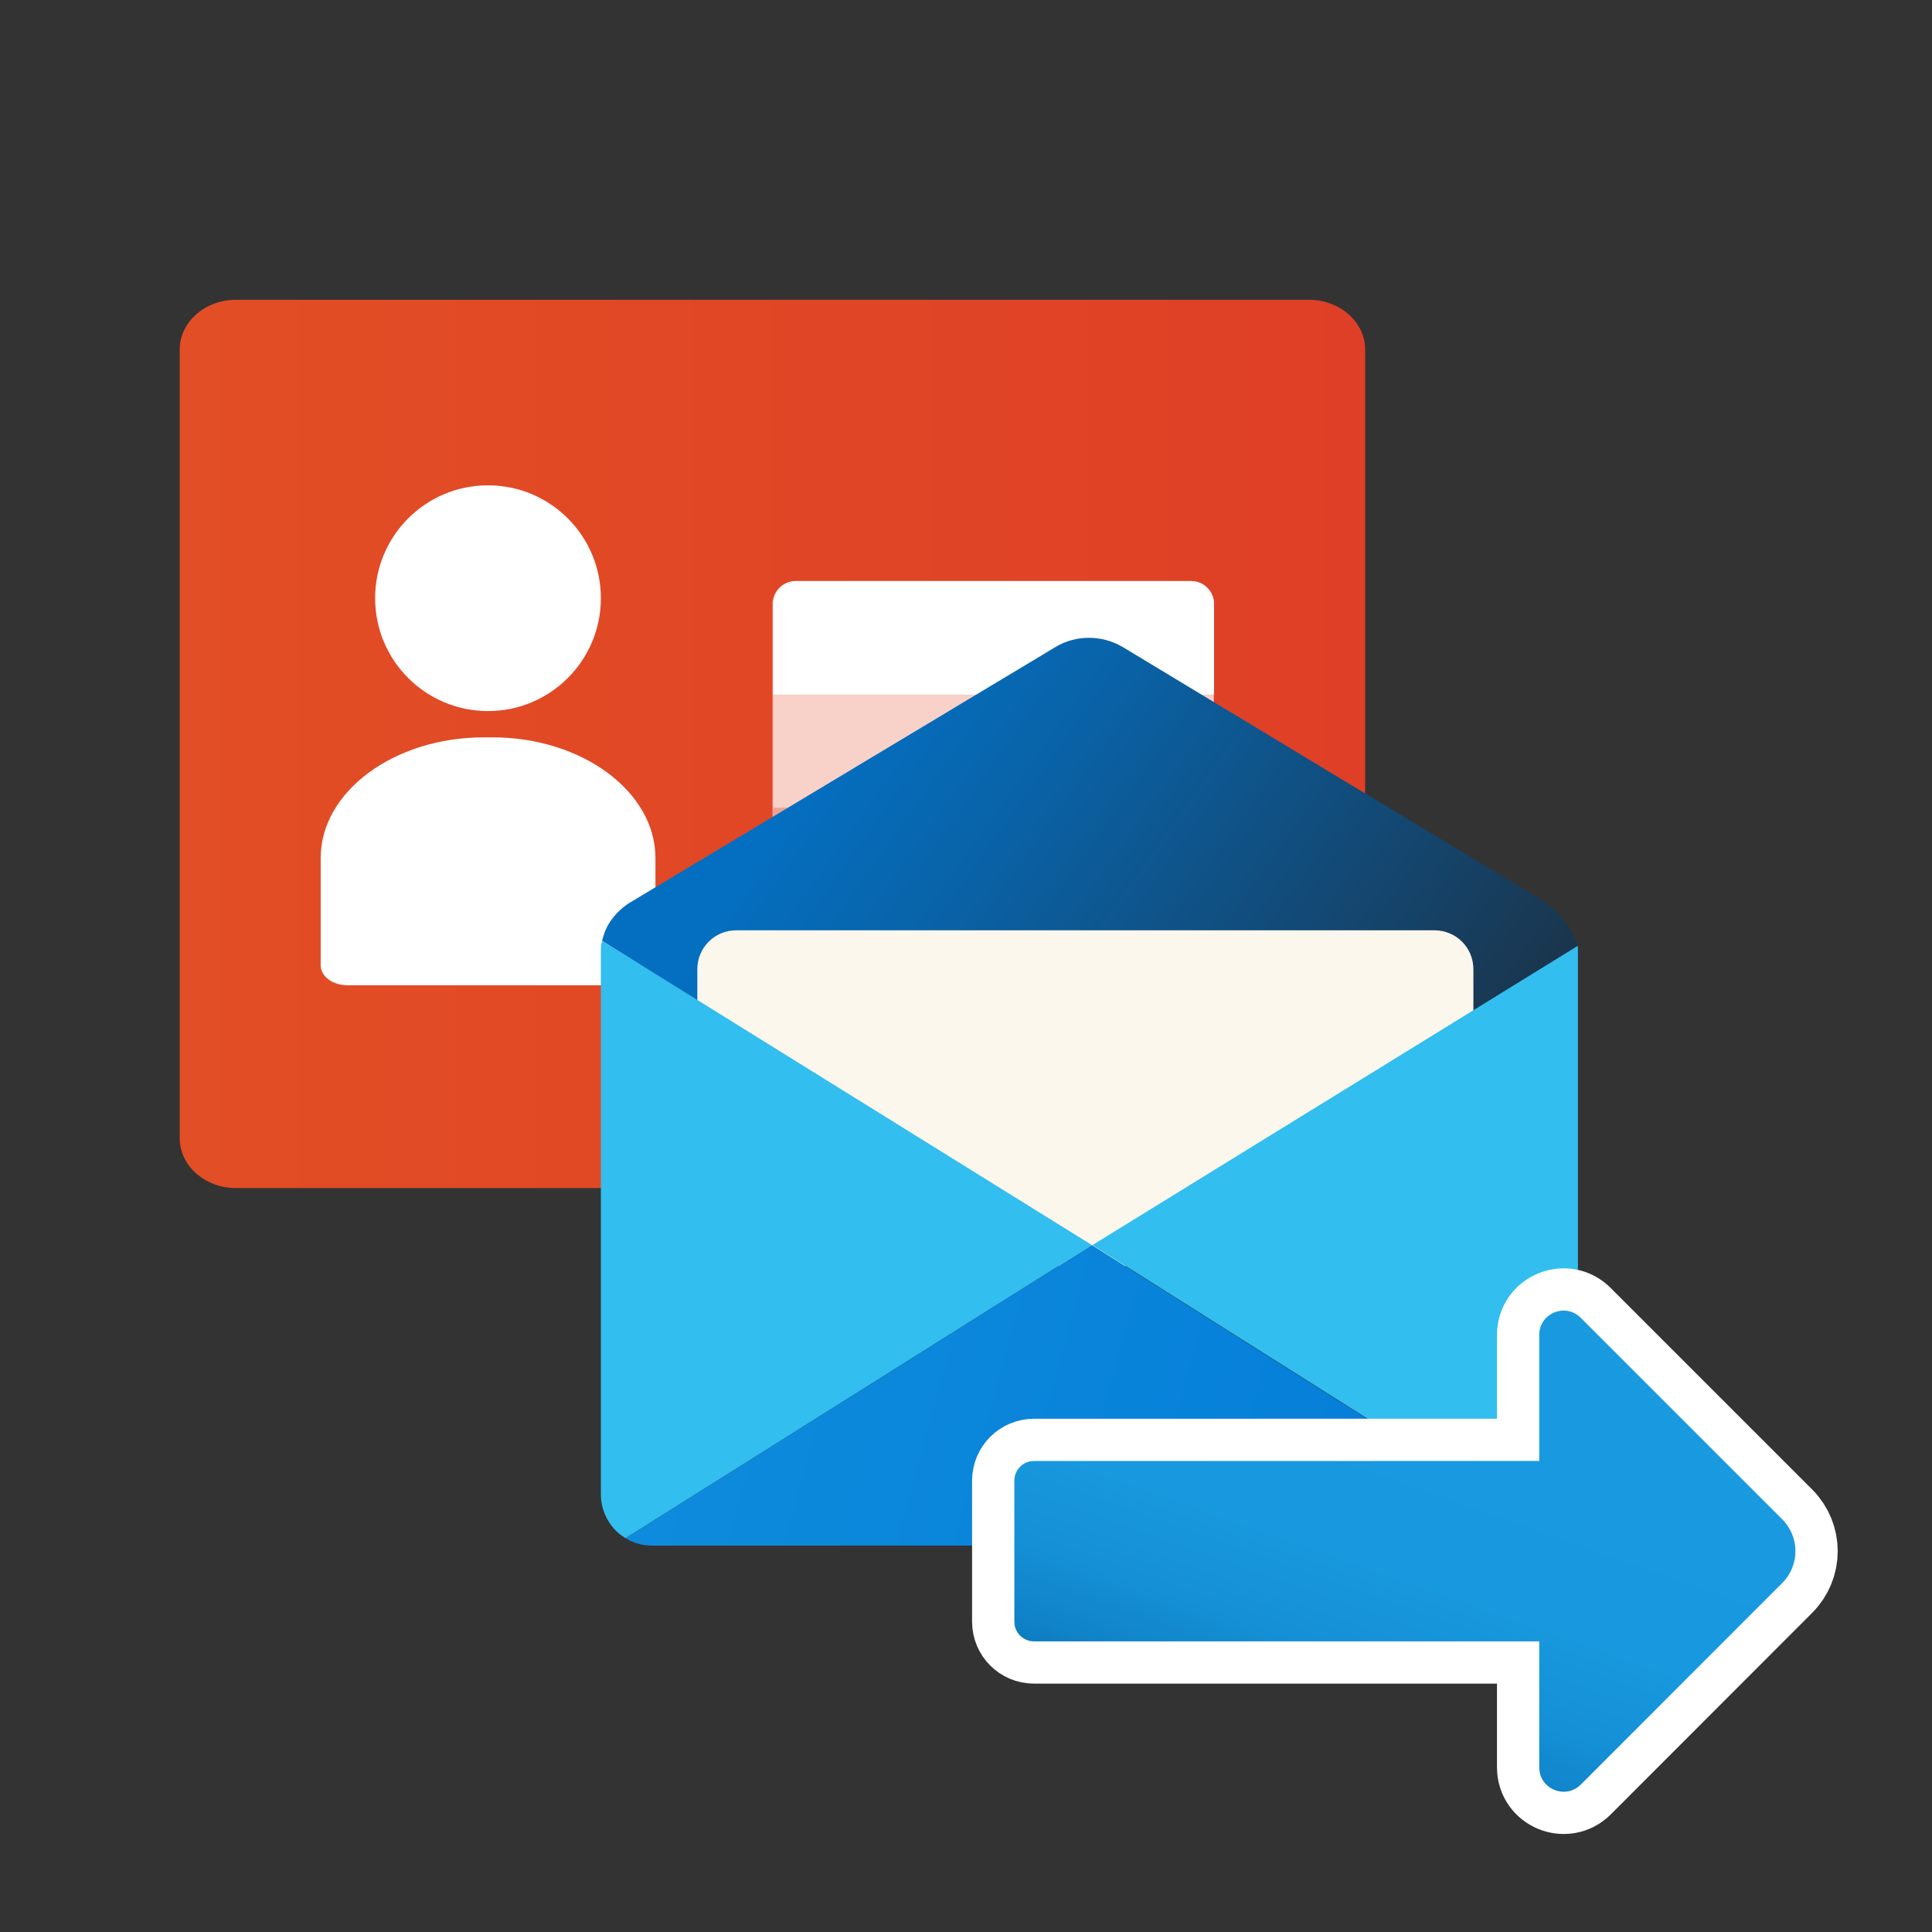
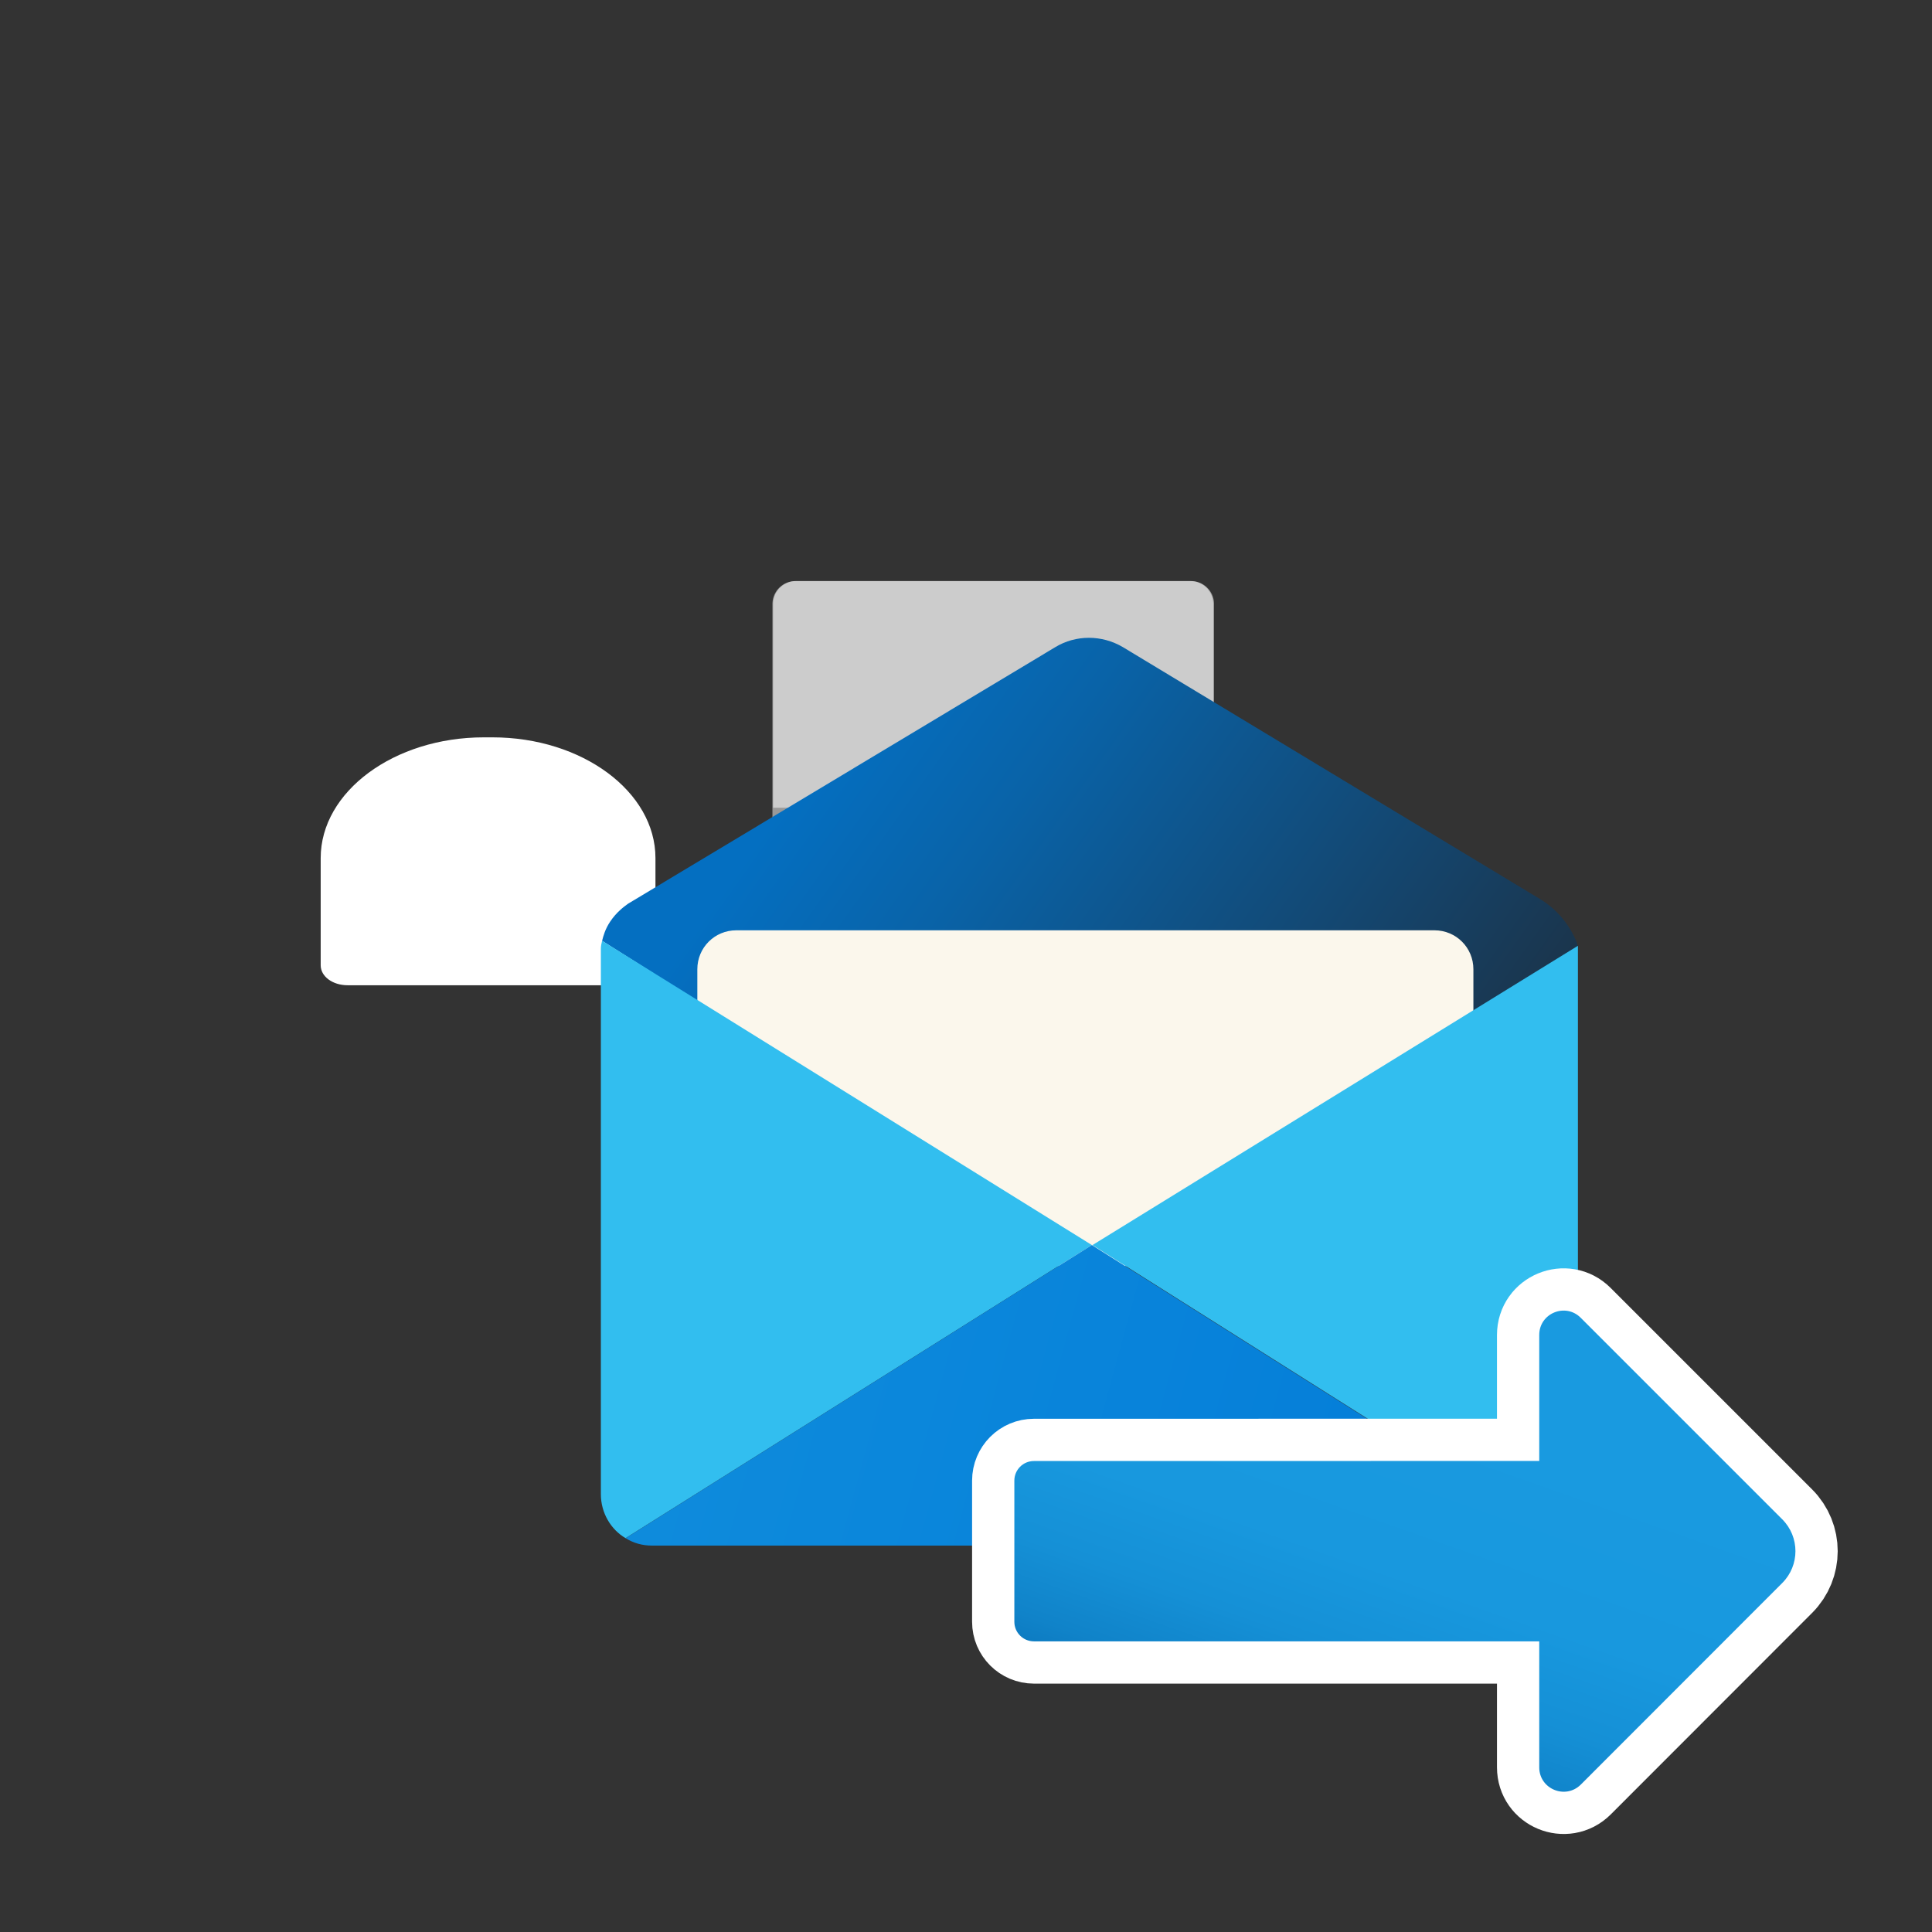
<svg xmlns="http://www.w3.org/2000/svg" id="Layer_1" viewBox="0 0 800 800">
  <rect x="0" y="0" width="800" height="800" fill="#333333" stroke="none" />
  <defs>
    <style>.cls-1{fill:url(#linear-gradient-2);}.cls-2,.cls-3,.cls-4{fill:#fff;}.cls-3{stroke:#fff;stroke-miterlimit:10;stroke-width:35px;}.cls-4{isolation:isolate;opacity:.5;}.cls-5{fill:#fbf7ec;}.cls-6{fill:none;}.cls-7{fill:#32beef;}.cls-8{fill:url(#linear-gradient-3);}.cls-9{fill:url(#linear-gradient);}.cls-10{fill:url(#linear-gradient-4);}</style>
    <linearGradient id="linear-gradient" x1="74.42" y1="491.96" x2="565.28" y2="491.96" gradientTransform="translate(0 800) scale(1 -1)" gradientUnits="userSpaceOnUse">
      <stop offset="0" stop-color="#e24e25" />
      <stop offset="1" stop-color="#df3f26" />
    </linearGradient>
    <linearGradient id="linear-gradient-2" x1="341.98" y1="491.36" x2="671.15" y2="257.21" gradientTransform="translate(0 800) scale(1 -1)" gradientUnits="userSpaceOnUse">
      <stop offset="0" stop-color="#046fc1" />
      <stop offset=".19" stop-color="#0963a8" />
      <stop offset=".58" stop-color="#154369" />
      <stop offset=".89" stop-color="#1f2934" />
      <stop offset="1" stop-color="#000" />
    </linearGradient>
    <linearGradient id="linear-gradient-3" x1="266.15" y1="247.75" x2="637.14" y2="146.4" gradientTransform="translate(0 800) scale(1 -1)" gradientUnits="userSpaceOnUse">
      <stop offset="0" stop-color="#0f8cdc" />
      <stop offset="1" stop-color="#027bd8" />
    </linearGradient>
    <linearGradient id="linear-gradient-4" x1="544.43" y1="522.91" x2="621.8" y2="742.11" gradientTransform="translate(1163.48) rotate(-180) scale(1 -1)" gradientUnits="userSpaceOnUse">
      <stop offset=".27" stop-color="#199ae0" />
      <stop offset=".58" stop-color="#1898de" />
      <stop offset=".74" stop-color="#1590d6" />
      <stop offset=".87" stop-color="#1083c9" />
      <stop offset=".98" stop-color="#0870b7" />
      <stop offset="1" stop-color="#076cb3" />
    </linearGradient>
  </defs>
  <g>
-     <path class="cls-9" d="M541.64,491.95H97.72c-12.84,0-23.3-9.24-23.3-20.59V144.71c0-11.33,10.46-20.58,23.3-20.58h444.26c12.82,0,23.3,9.24,23.3,20.58V471.36c-.34,11.33-10.8,20.59-23.64,20.59Z" />
    <path class="cls-4" d="M493.07,378.89h-163.58c-5.22,.07-9.53-4.09-9.64-9.31v-119.73c.15-5.2,4.44-9.31,9.64-9.24h163.26c5.2-.07,9.49,4.05,9.64,9.24v119.79c.1,5.01-3.87,9.16-8.88,9.26-.15,0-.29,0-.44,0Z" />
    <path class="cls-4" d="M502.39,334.46h-182.25v-84.62c.15-5.2,4.44-9.31,9.64-9.24h163.29c5.2-.07,9.49,4.05,9.64,9.24v84.67l-.32-.05Z" />
-     <path class="cls-2" d="M502.39,287.61h-182.25v-37.77c.15-5.2,4.44-9.31,9.64-9.24h163.29c5.2-.07,9.49,4.05,9.64,9.24v37.77h-.32Z" />
-     <circle class="cls-2" cx="202.07" cy="247.7" r="46.74" />
    <path class="cls-2" d="M260.18,407.97h-116.22c-6.26,0-11.17-3.65-11.17-8.28v-44.37c0-27.55,30.39-50,67.54-50h3.58c37.1,0,67.5,22.45,67.5,50.01v44.37c-.04,4.66-4.97,8.27-11.23,8.27Z" />
  </g>
  <g>
    <path class="cls-6" d="M452.12,517.86l-202.8-125.98c-.26,1.02-.51,2.05-.51,3.33v225.84c0,11.78,9.47,21.25,21.25,21.25h361.81c11.78,0,21.25-9.47,21.25-21.25v-227.38l-201.01,124.19Z" />
    <path class="cls-1" d="M249.32,389.57c.51-2.05,1.28-4.87,3.33-7.94,2.56-3.84,5.63-6.15,7.43-7.43l176.94-106.26c8.45-5.12,19.2-5.12,27.91,0l172.58,104.22c6.91,4.1,12.29,10.5,15.36,17.92l.51,1.79-201.01,125.98c-67.86-42.76-135.46-85.52-203.06-128.29Z" />
    <path class="cls-5" d="M593.98,524.26H304.88c-8.96,0-16.13-7.17-16.13-16.13v-106.78c0-8.96,7.17-16.13,16.13-16.13h289.09c8.96,0,16.13,7.17,16.13,16.13v106.78c0,8.96-7.17,16.13-16.13,16.13Z" />
    <path class="cls-7" d="M653.38,618.75v-227.12l-201.01,123.93,191.53,120.86c5.63-3.58,9.47-10.24,9.47-17.67Z" />
    <path class="cls-7" d="M249.32,389.57c-.26,1.02-.51,2.05-.51,3.33v225.84c0,7.68,4.1,14.6,10.24,18.18l193.07-121.37-202.8-125.98Z" />
    <path class="cls-8" d="M631.87,640c4.35,0,8.45-1.28,11.78-3.58l-191.53-120.86-193.07,121.37c3.33,2.05,6.91,3.07,11.01,3.07h361.81Z" />
  </g>
  <path class="cls-3" d="M428.12,604.98c39.42-.01,209.25-.03,209.25-.03v-52.19c0-8.96,10.83-13.44,17.16-7.11l83.45,83.45c7.3,7.3,7.3,19.1,0,26.4l-83.4,83.46c-6.39,6.33-17.21,1.82-17.21-7.12v-52.19s-209.24,0-209.24,0c-4.48,0-8.11-3.63-8.11-8.11v-58.45c0-4.48,3.62-8.11,8.1-8.11Z" />
  <path class="cls-10" d="M428.12,604.98c39.42-.01,209.25-.03,209.25-.03v-52.19c0-8.96,10.83-13.44,17.16-7.11l83.45,83.45c7.3,7.3,7.3,19.1,0,26.4l-83.4,83.46c-6.39,6.33-17.21,1.82-17.21-7.12v-52.19s-209.24,0-209.24,0c-4.48,0-8.11-3.63-8.11-8.11v-58.45c0-4.48,3.62-8.11,8.1-8.11Z" />
</svg>